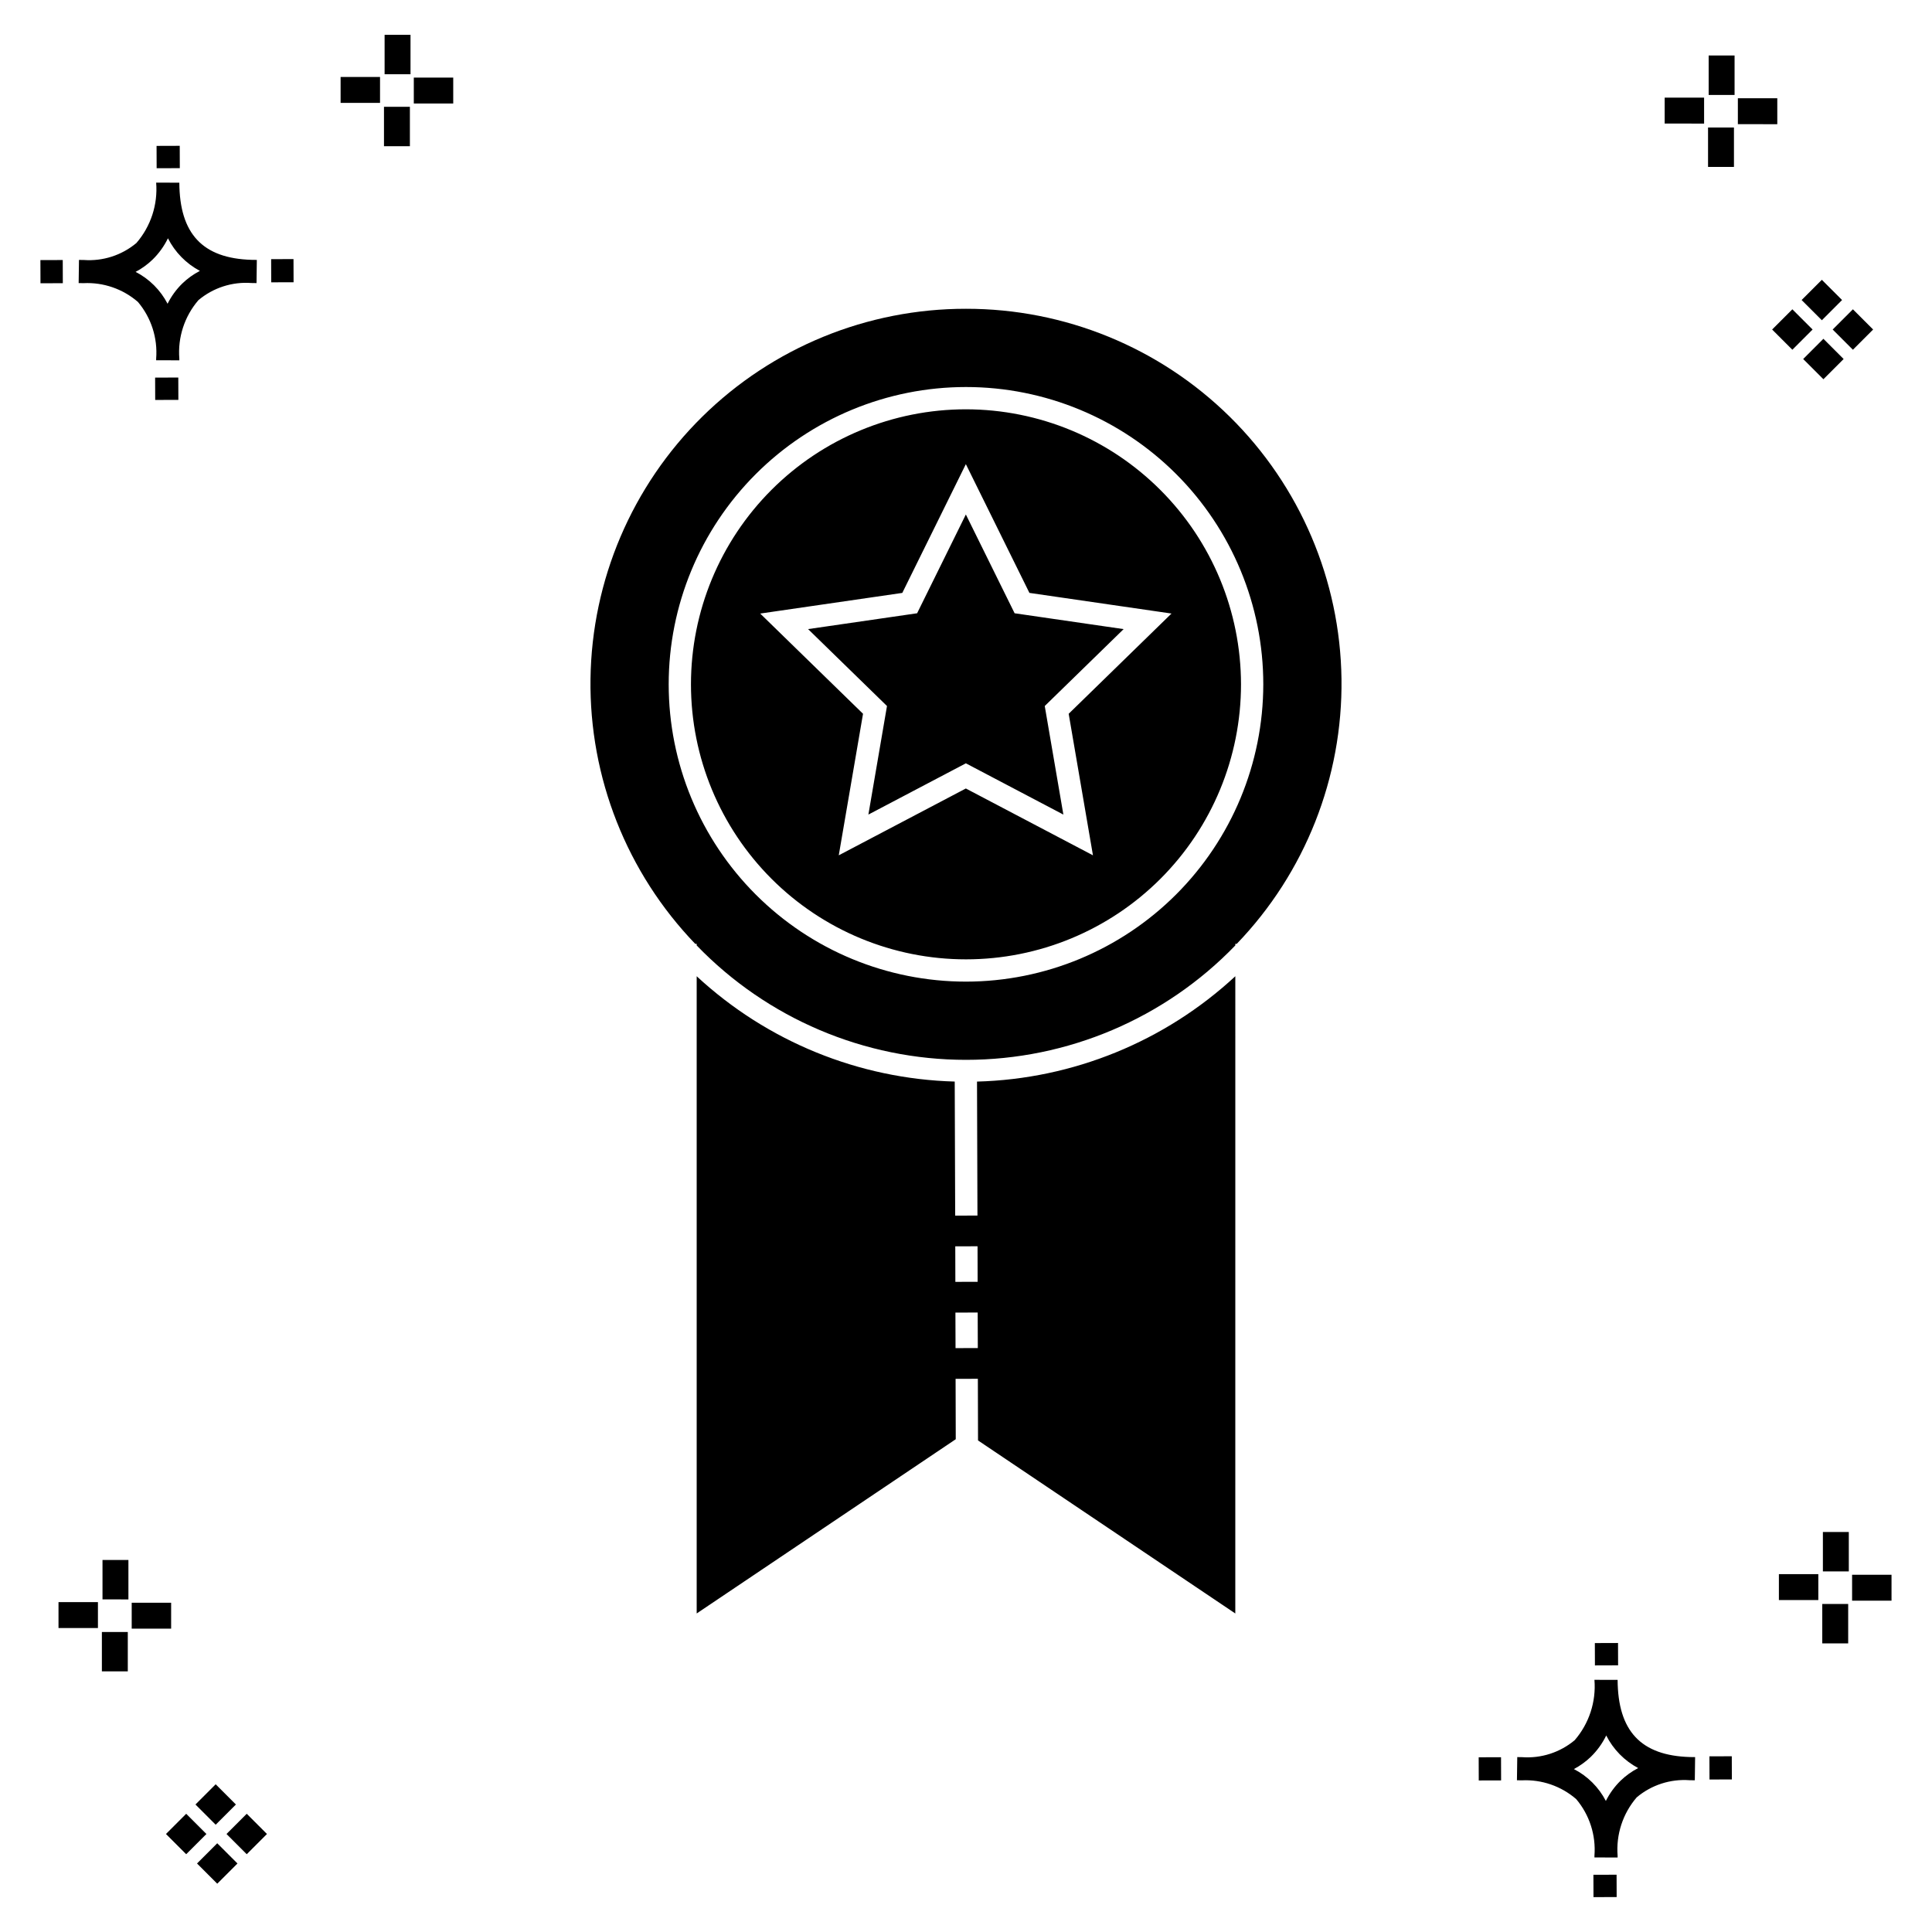
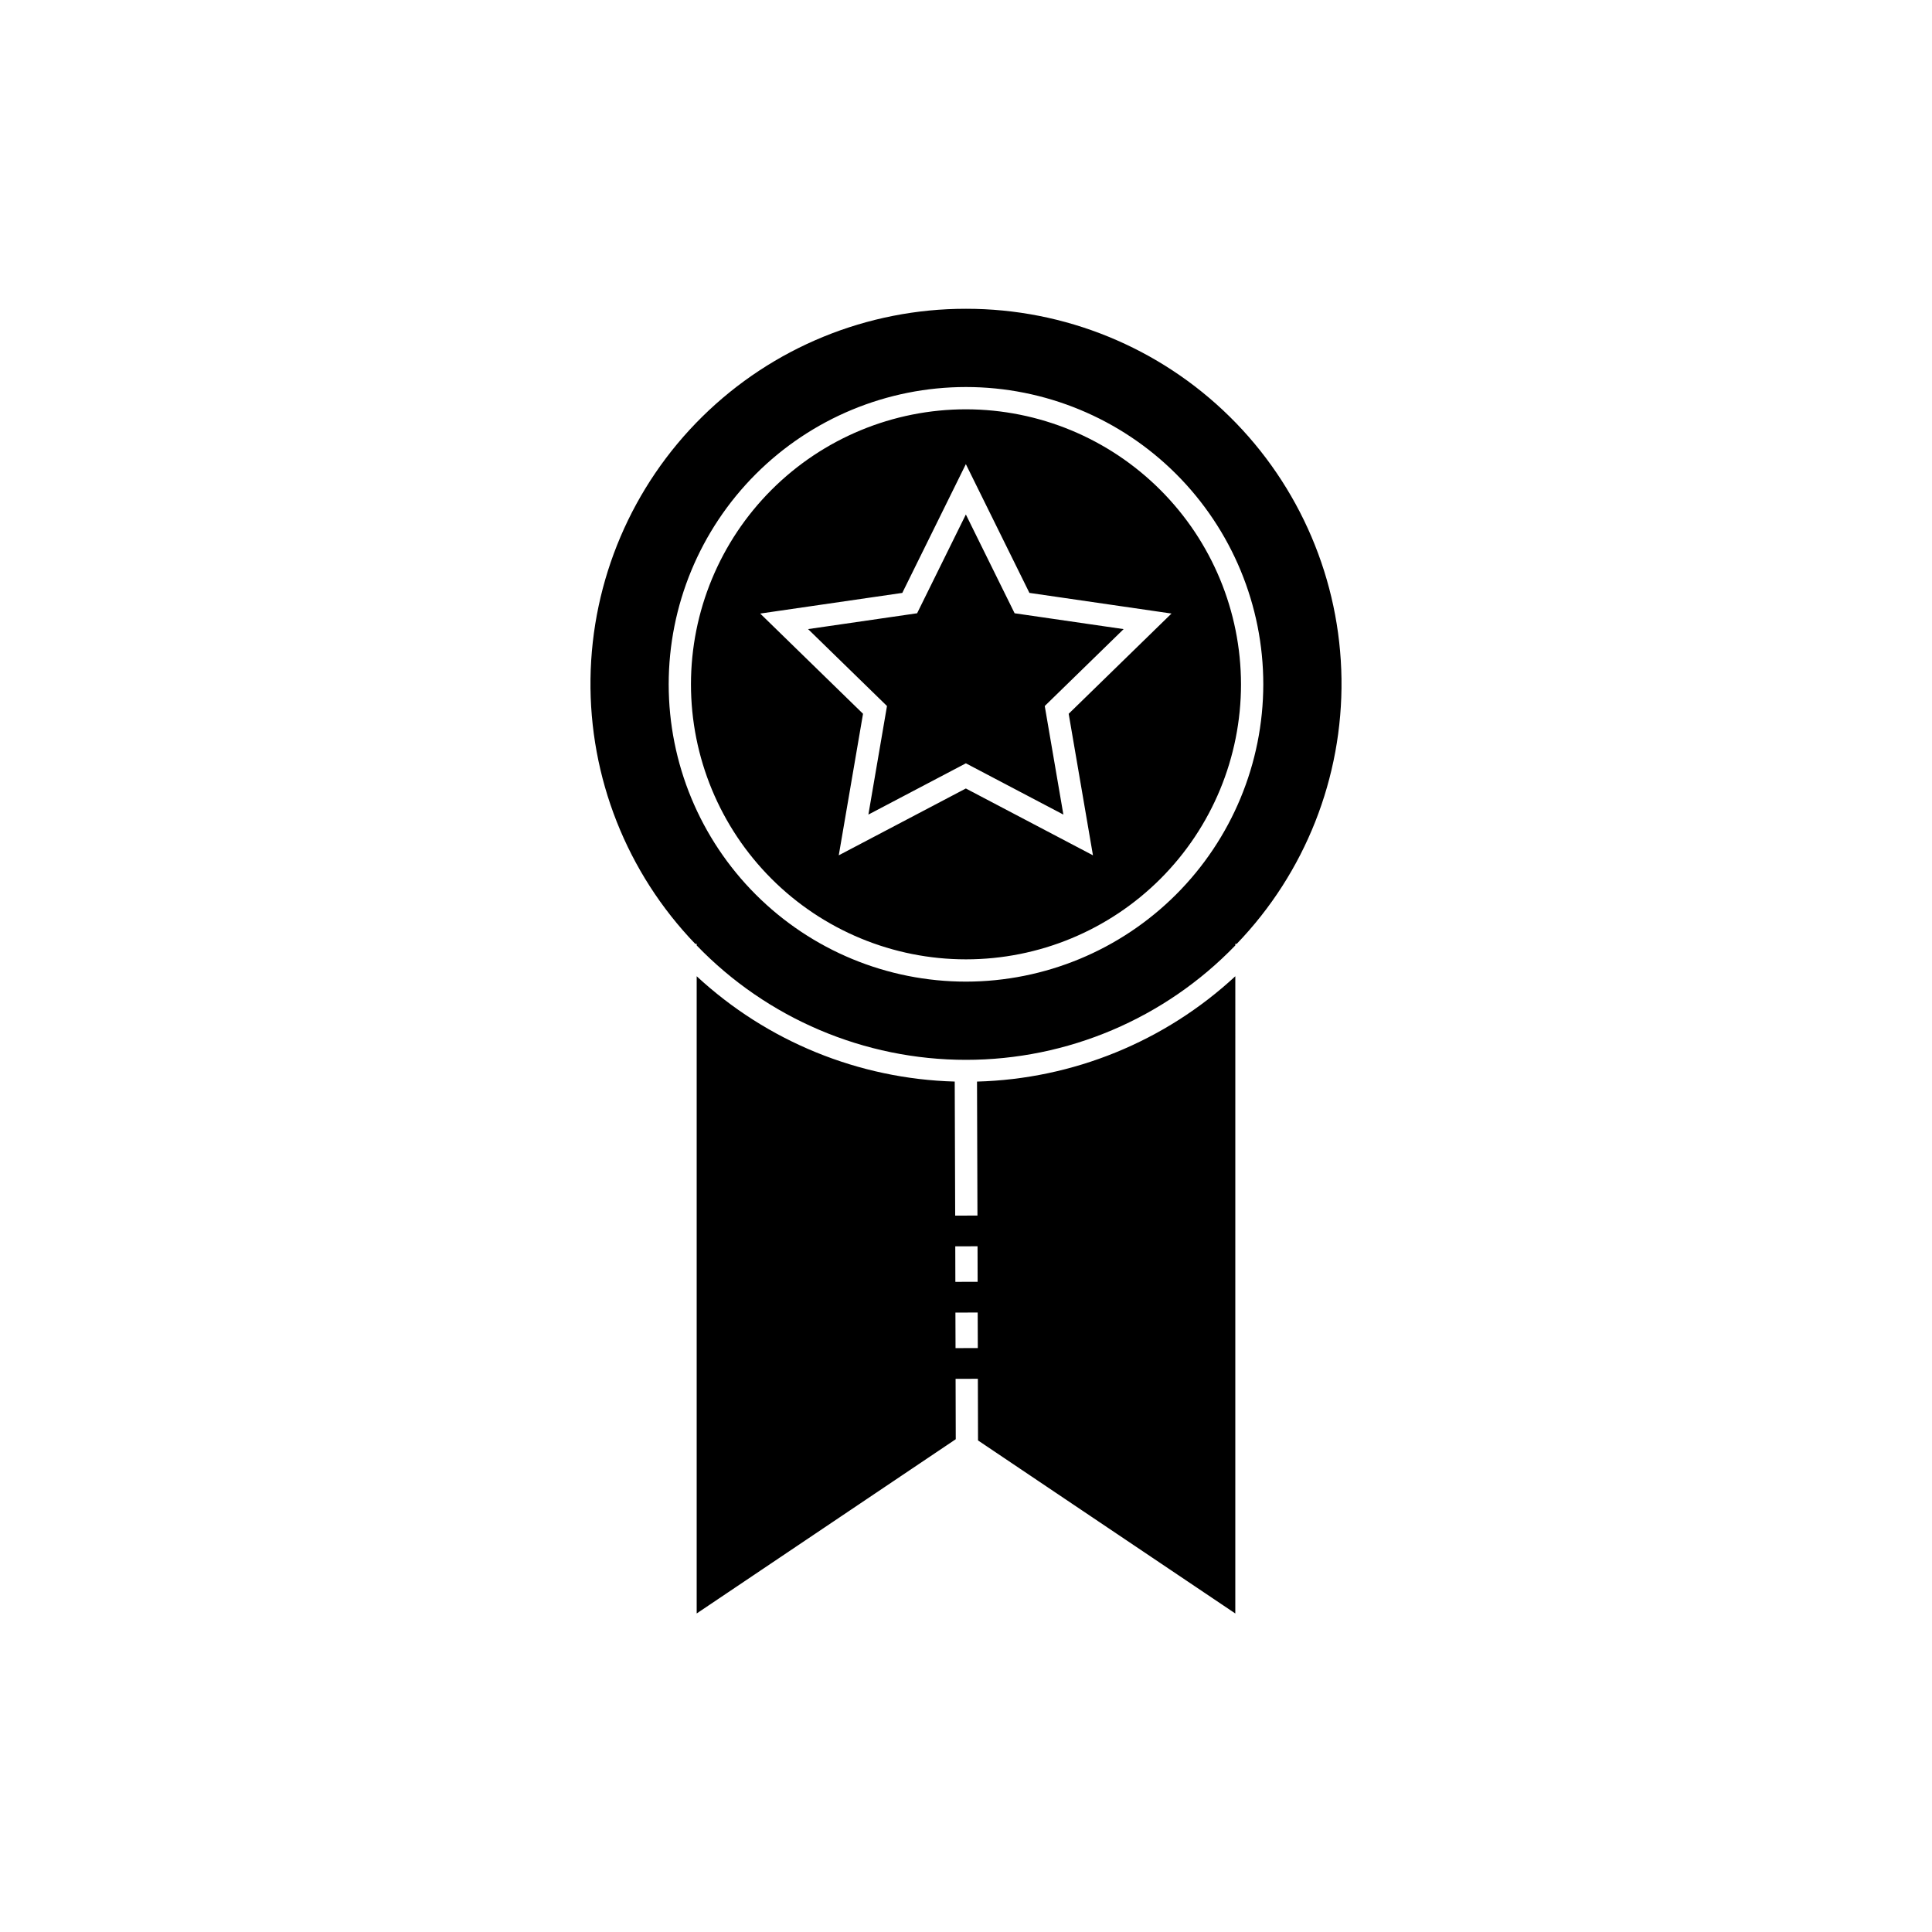
<svg xmlns="http://www.w3.org/2000/svg" fill="#000000" width="800px" height="800px" version="1.1" viewBox="144 144 512 512">
  <g>
-     <path d="m191.25 244.05 0.02 5.922-6.141 0.02-0.02-5.922zm19.43-31.188c0.43 0.023 0.914 0.008 1.383 0.02l-0.082 6.141c-0.441 0.008-0.914-0.004-1.363-0.02-5.094-0.375-10.129 1.258-14.035 4.543-3.688 4.285-5.508 9.867-5.059 15.504v0.441l-6.141-0.016v-0.438c0.43-5.449-1.309-10.848-4.836-15.023-3.984-3.449-9.145-5.231-14.406-4.973h-0.004c-0.426 0-0.855-0.008-1.293-0.02l0.086-6.141c0.434 0 0.863 0.008 1.285 0.02h0.004c5.051 0.367 10.043-1.246 13.926-4.496 3.816-4.414 5.707-10.18 5.238-16l6.141 0.008c0.07 13.547 6.168 20.074 19.156 20.449zm-13.707 2.922v0.004c-3.644-1.938-6.602-4.953-8.465-8.637-1.027 2.113-2.418 4.035-4.102 5.672-1.332 1.281-2.836 2.367-4.469 3.227 3.633 1.871 6.594 4.824 8.473 8.449 0.988-1.988 2.301-3.797 3.887-5.352 1.387-1.344 2.961-2.473 4.676-3.359zm-42.266-2.856 0.02 6.141 5.922-0.016-0.02-6.141zm67.074-0.266-5.926 0.016 0.02 6.141 5.926-0.016zm-30.129-24.098-0.02-5.922-6.141 0.02 0.02 5.922zm435.57 45.219 5.359 5.359-5.359 5.359-5.359-5.359zm7.816-7.816 5.359 5.359-5.359 5.359-5.359-5.359zm-16.043 0 5.359 5.359-5.359 5.359-5.359-5.359zm7.816-7.816 5.359 5.359-5.359 5.359-5.359-5.359zm-11.809-41.238-10.449-0.004v-6.867h10.449zm-19.398-0.164-10.449-0.004v-6.867h10.449zm7.914 11.484h-6.867v-10.438h6.867zm0.164-19.07-6.867-0.004v-10.449h6.867zm-339.57 2.266-10.449-0.004v-6.867h10.449zm-19.398-0.164-10.449-0.004v-6.867h10.449zm7.914 11.484h-6.867v-10.441h6.867zm0.164-19.07h-6.867v-10.453h6.867zm313.48 477.16 0.02 5.922 6.141-0.02-0.02-5.922zm25.57-31.203c0.43 0.023 0.914 0.008 1.383 0.02l-0.082 6.141c-0.441 0.008-0.914-0.004-1.363-0.02-5.09-0.375-10.129 1.254-14.031 4.539-3.691 4.285-5.512 9.867-5.062 15.504v0.441l-6.141-0.016v-0.438c0.43-5.449-1.309-10.848-4.836-15.023-3.984-3.449-9.141-5.231-14.406-4.973h-0.004c-0.426 0-0.855-0.008-1.293-0.02l0.086-6.141c0.434 0 0.863 0.008 1.285 0.02h0.004c5.051 0.367 10.043-1.246 13.926-4.496 3.82-4.414 5.707-10.18 5.238-16l6.141 0.008c0.07 13.551 6.168 20.078 19.156 20.453zm-13.707 2.922c-3.644-1.938-6.602-4.953-8.465-8.637-1.027 2.117-2.418 4.035-4.102 5.676-1.332 1.277-2.836 2.363-4.469 3.227 3.633 1.867 6.594 4.82 8.473 8.449 0.988-1.988 2.305-3.797 3.887-5.356 1.387-1.34 2.961-2.473 4.676-3.359zm-42.266-2.856 0.02 6.141 5.922-0.016-0.02-6.141zm67.074-0.27-5.926 0.016 0.02 6.141 5.926-0.016zm-30.129-24.098-0.02-5.922-6.141 0.02 0.02 5.922zm72.461-17.141h-10.449v-6.867h10.449zm-19.398-0.164h-10.449v-6.867h10.449zm7.914 11.484h-6.867v-10.438h6.867zm0.164-19.07h-6.867v-10.449h6.867zm-432.38 72.043 5.359 5.359-5.359 5.359-5.359-5.359zm7.816-7.816 5.359 5.359-5.359 5.359-5.359-5.359zm-16.043 0 5.359 5.359-5.359 5.359-5.359-5.359zm7.816-7.816 5.359 5.359-5.359 5.359-5.359-5.359zm-11.809-41.238-10.449-0.004v-6.867h10.449zm-19.398-0.164-10.449-0.004v-6.867h10.449zm7.914 11.484-6.867-0.008v-10.434h6.867zm0.164-19.07-6.867-0.008v-10.445h6.867z" />
    <path d="m400 252.47c-19.332-0.004-37.871 7.676-51.539 21.344-13.668 13.668-21.348 32.207-21.348 51.539 0 19.328 7.68 37.867 21.348 51.535 13.668 13.668 32.207 21.348 51.535 21.348 19.332 0 37.871-7.68 51.539-21.348 13.668-13.668 21.344-32.207 21.344-51.539-0.02-19.32-7.707-37.848-21.371-51.508-13.66-13.664-32.188-21.352-51.508-21.371zm27.211 80.688 6.434 37.508-33.684-17.707-33.68 17.707 6.43-37.508-27.25-26.559 37.656-5.473 16.844-34.125 16.844 34.121 37.652 5.473zm-14.328-26.637 28.891 4.199-20.906 20.379 4.938 28.773-25.84-13.586-25.836 13.586 4.93-28.773-20.91-20.383 28.895-4.195 12.918-26.18zm-12.883-80.691c-26.156-0.031-51.27 10.242-69.895 28.602-18.629 18.359-29.27 43.32-29.617 69.473-0.348 26.148 9.629 51.383 27.762 70.23h0.379v0.414c18.688 19.375 44.449 30.32 71.371 30.32 26.918 0 52.68-10.945 71.371-30.32v-0.414h0.379-0.004c18.137-18.848 28.109-44.082 27.762-70.23-0.348-26.152-10.988-51.113-29.613-69.473-18.629-18.359-43.742-28.633-69.895-28.602zm0 178.31c-20.898 0.004-40.938-8.297-55.715-23.074-14.773-14.773-23.074-34.812-23.074-55.711-0.004-20.895 8.297-40.934 23.074-55.711 14.773-14.777 34.812-23.078 55.711-23.078 20.895 0 40.934 8.301 55.711 23.074 14.773 14.777 23.078 34.816 23.078 55.711-0.023 20.891-8.332 40.918-23.102 55.688-14.77 14.77-34.797 23.078-55.684 23.102zm3.035 61.992-5.902 0.023-0.121-35.531c-25.422-0.703-49.727-10.621-68.383-27.91v168.87l68.656-46.176-0.043-16 5.902-0.016 0.043 16.34 68.18 45.855 0.004-168.87c-18.676 17.305-43.004 27.227-68.453 27.914zm0.094 35.117-5.902 0.016-0.031-9.418 5.902-0.016zm-0.047-17.559-5.902 0.016-0.023-9.414 5.902-0.016z" />
  </g>
</svg>